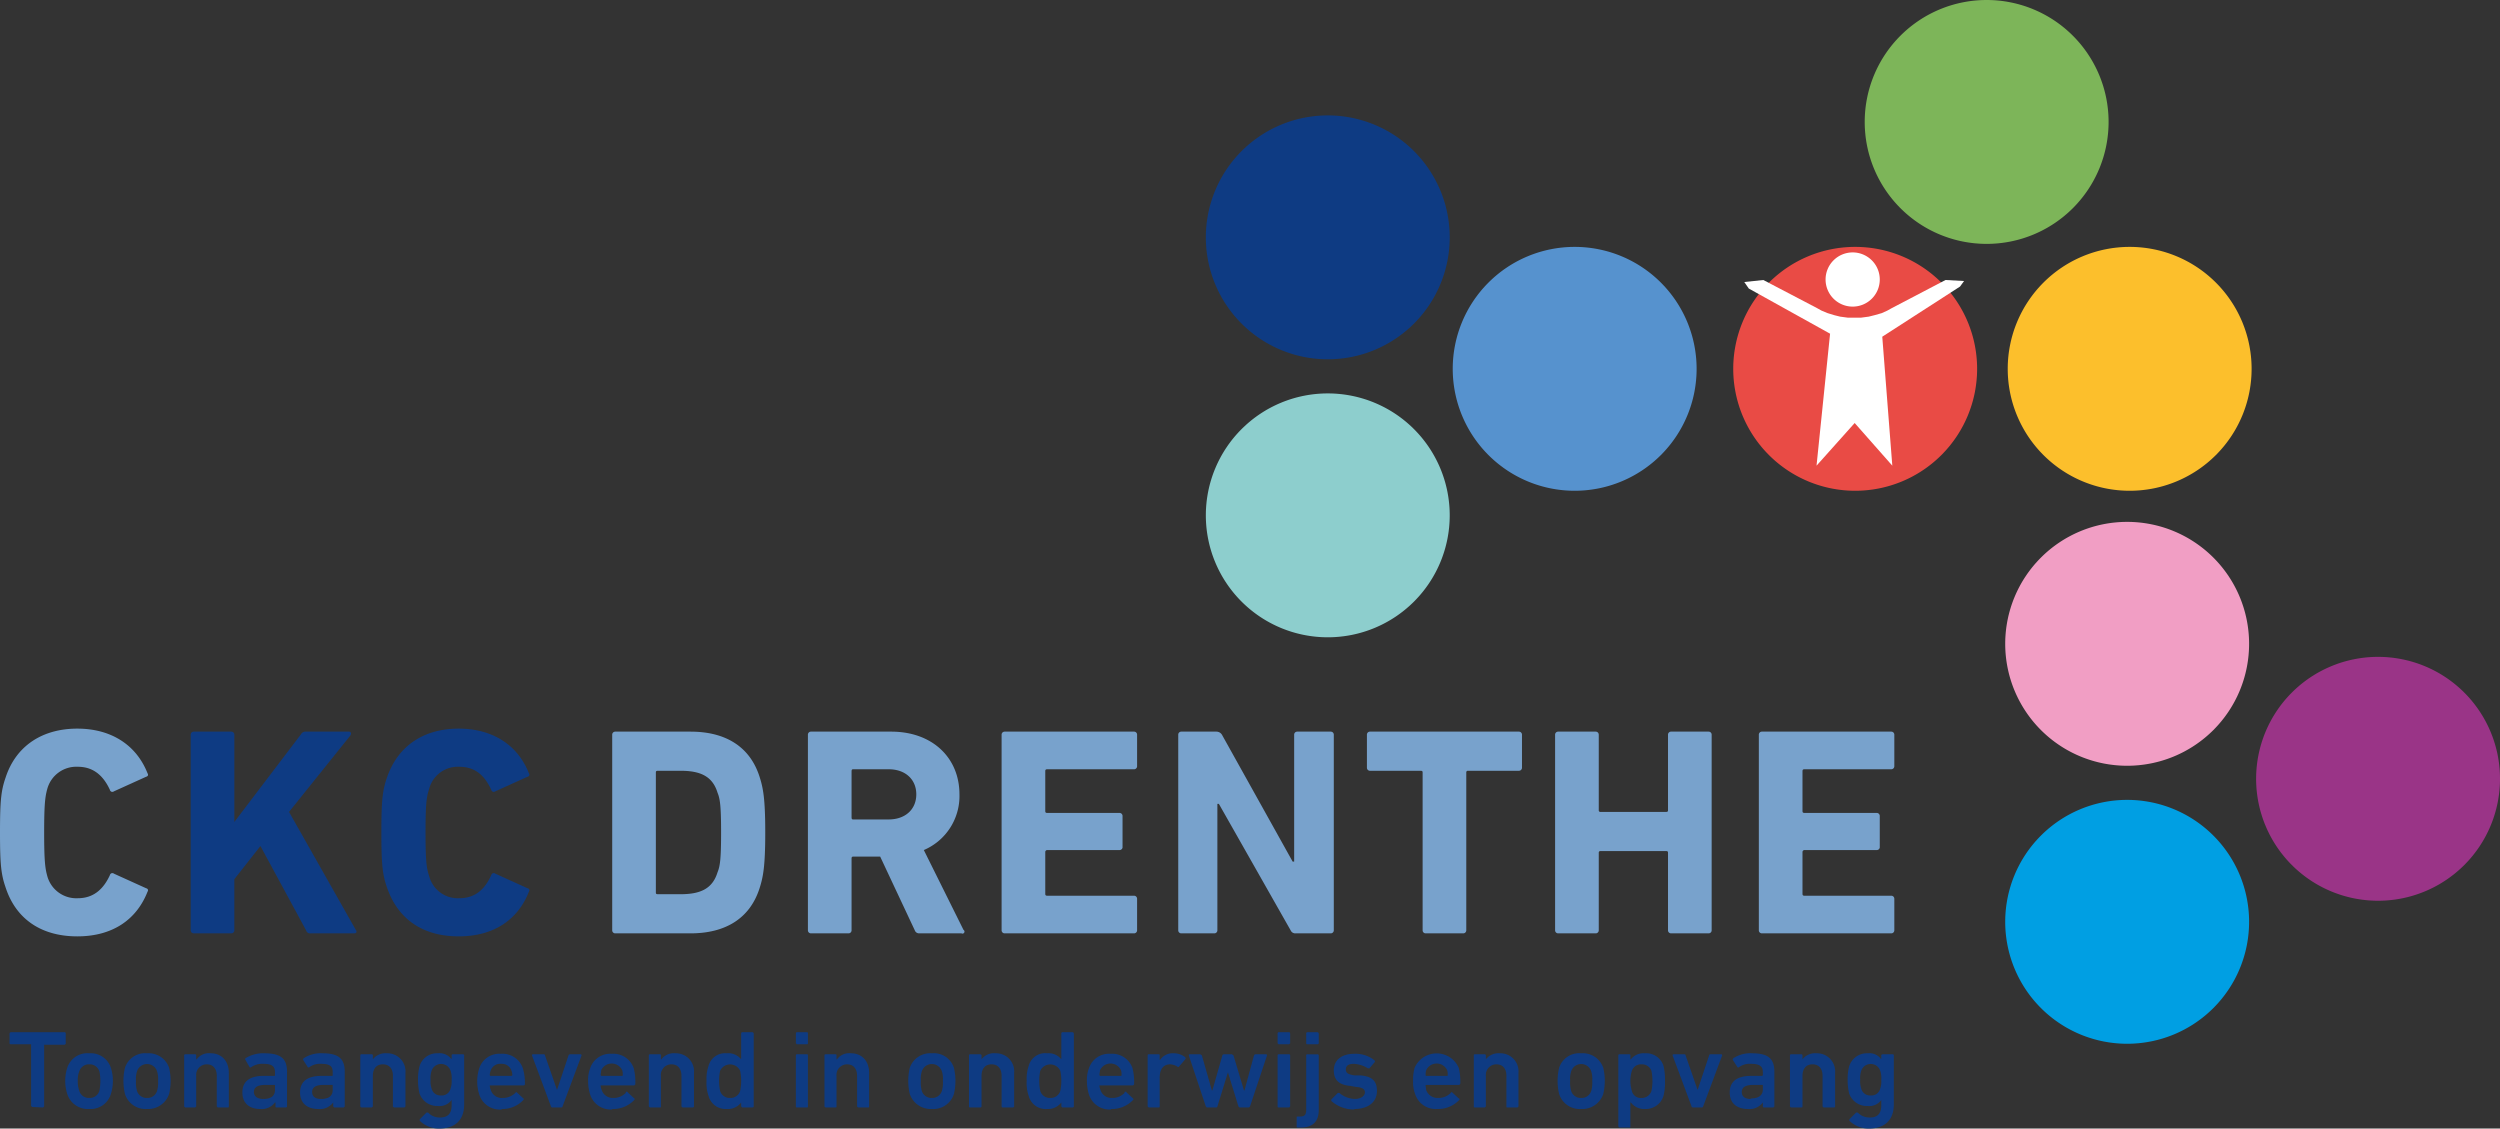
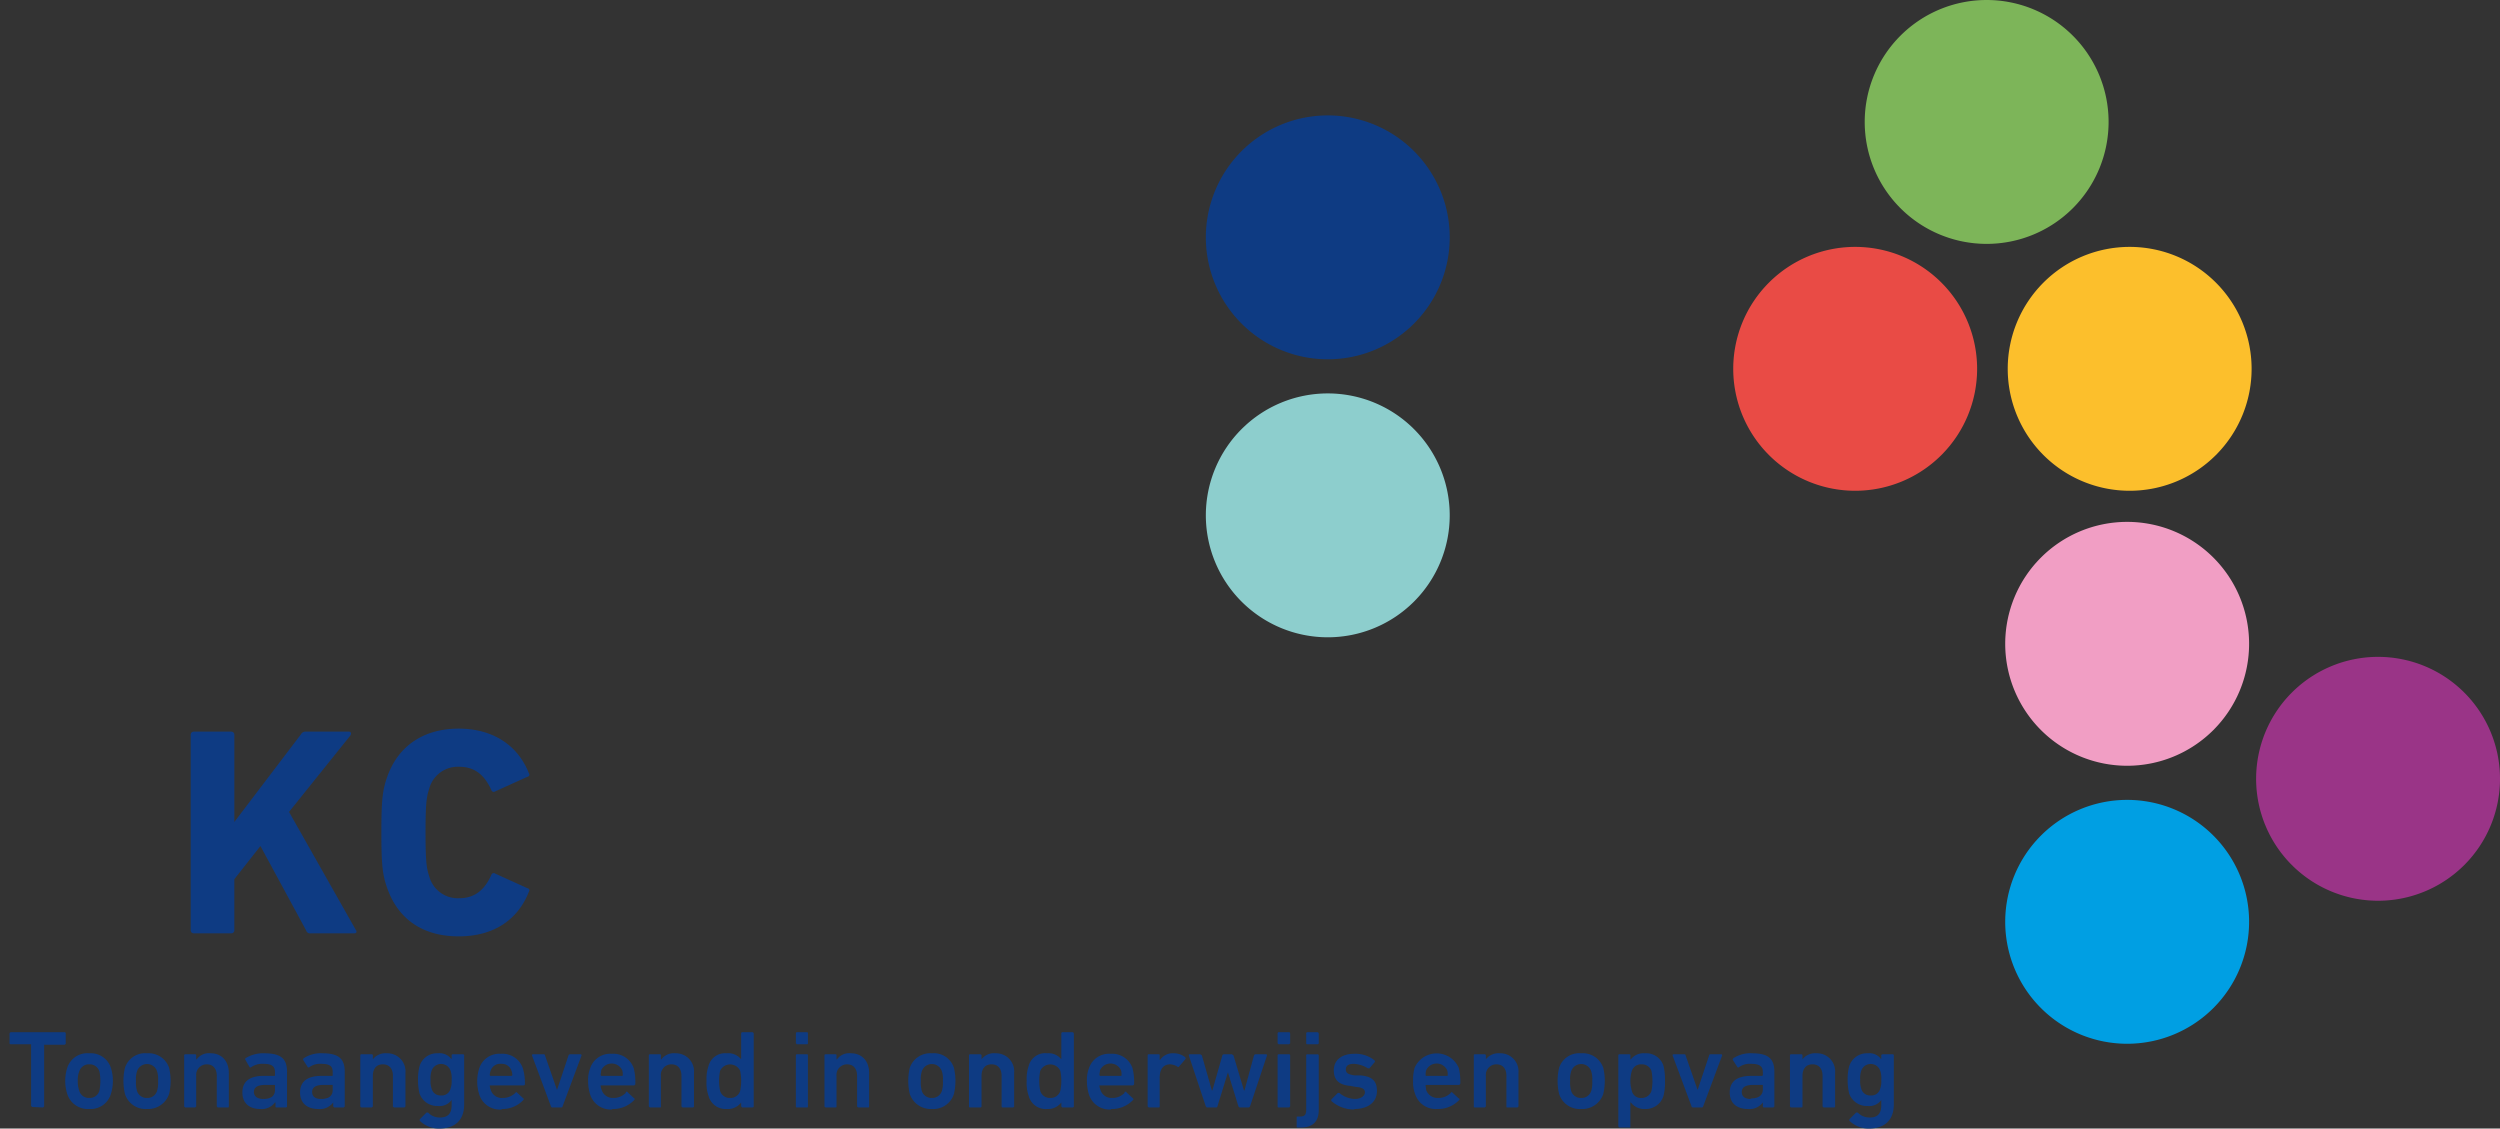
<svg xmlns="http://www.w3.org/2000/svg" viewBox="0 0 498.2 224.9">
  <rect x="0" y="0" width="498.2" height="224.9" fill="#333333" stroke="none" />
  <defs>
    <style>.cls-4{fill:#0e3b83}.cls-9{fill:#78a2cc}.cls-11{fill:#fff}</style>
  </defs>
  <g id="Laag_2" data-name="Laag 2">
    <g id="Laag_1-2" data-name="Laag 1">
      <path d="M369.7 97.8A24.3 24.3 0 11394 73.5a24.3 24.3 0 01-24.3 24.3z" fill="#e94b45" />
      <path d="M424.4 97.8a24.3 24.3 0 1124.3-24.3 24.3 24.3 0 01-24.3 24.3z" fill="#fcbf2c" />
      <path d="M395.9 48.6a24.3 24.3 0 1124.3-24.3 24.3 24.3 0 01-24.3 24.3z" fill="#7db559" />
-       <path class="cls-4" d="M240.3 47.3a24.3 24.3 0 1124.3 24.3 24.3 24.3 0 01-24.3-24.3z" />
+       <path class="cls-4" d="M240.3 47.3a24.3 24.3 0 1124.3 24.3 24.3 24.3 0 01-24.3-24.3" />
      <path d="M240.3 102.7a24.3 24.3 0 1124.3 24.3 24.3 24.3 0 01-24.3-24.3z" fill="#8dcecd" />
-       <path d="M289.5 73.5a24.3 24.3 0 1124.3 24.3 24.3 24.3 0 01-24.3-24.3z" fill="#5692ce" />
      <path d="M399.6 128.3a24.3 24.3 0 1124.3 24.3 24.3 24.3 0 01-24.3-24.3z" fill="#f19ec4" />
      <path d="M399.6 183.7a24.3 24.3 0 1124.3 24.3 24.3 24.3 0 01-24.3-24.3z" fill="#009fe3" />
-       <path class="cls-9" d="M122 185.4a.6.6 0 00.6.6h15c7 0 11.9-3 13.8-9.1.7-2.2 1.1-4.4 1.1-11s-.4-8.8-1.1-11c-1.9-6.1-6.8-9.1-13.8-9.1h-15a.6.6 0 00-.6.6v39zm8.7-7.5v-24c0-.2.1-.3.4-.3h4.5c4 0 6.4 1.1 7.4 4.4.5 1.2.7 2.7.7 7.9s-.2 6.7-.7 7.9c-1 3.3-3.4 4.4-7.4 4.4h-4.5c-.3 0-.4-.1-.4-.3zm60.9 8.1a.4.4 0 00.4-.7l-7.9-15.9a11.7 11.7 0 007.1-11.1c0-7.3-5.4-12.5-13.6-12.5h-16a.6.6 0 00-.6.6v39a.6.6 0 00.6.6h7.5a.6.6 0 00.6-.6V171a.3.3 0 01.3-.3h5.4l6.9 14.7a.9.9 0 00.9.6zm-14.5-22.7H170c-.2 0-.3-.1-.3-.4v-9.2c0-.3.1-.4.3-.4h7.1c3.3 0 5.5 2 5.5 5s-2.2 5-5.5 5zm22.5 22.1a.6.6 0 00.6.6H226a.6.6 0 00.6-.6v-6.3a.6.6 0 00-.6-.6h-17.3c-.3 0-.4-.1-.4-.4v-8.3a.4.4 0 01.4-.4h14.4a.6.6 0 00.6-.5v-6.3a.6.6 0 00-.6-.6h-14.4c-.3 0-.4-.1-.4-.4v-7.9c0-.3.1-.4.4-.4H226a.6.6 0 00.6-.6v-6.3a.6.6 0 00-.6-.6h-25.8a.6.6 0 00-.6.6v39zm35.2 0a.6.6 0 00.6.6h6.6a.6.6 0 00.6-.6v-25.2h.3l14.3 25.2a1 1 0 001 .6h7a.6.6 0 00.6-.6v-39a.6.6 0 00-.6-.6h-6.7a.6.6 0 00-.6.6v25.3h-.3l-14.1-25.3a1.3 1.3 0 00-1.1-.6h-7a.6.6 0 00-.6.6v39zm56.8.6a.6.6 0 00.6-.6v-31.5a.3.3 0 01.3-.3h10.2a.6.6 0 00.6-.6v-6.6a.6.6 0 00-.6-.6H273a.6.6 0 00-.6.6v6.6a.6.6 0 00.6.6h10.1c.3 0 .4.1.4.3v31.5a.6.6 0 00.6.6zm18.3-.6a.6.6 0 00.6.6h7.5a.6.6 0 00.6-.6v-15.5a.3.3 0 01.3-.3H332c.3 0 .4.1.4.3v15.5a.6.6 0 00.6.6h7.5a.6.6 0 00.6-.6v-39a.6.6 0 00-.6-.6H333a.6.6 0 00-.6.6v15.1c0 .2-.1.3-.4.3h-13.1a.3.3 0 01-.3-.3v-15.1a.6.6 0 00-.6-.6h-7.5a.6.6 0 00-.6.6v39zm40.6 0a.6.6 0 00.6.6h25.8a.6.6 0 00.6-.6v-6.3a.6.6 0 00-.6-.6h-17.3c-.3 0-.4-.1-.4-.4v-8.3a.4.4 0 01.4-.4H374a.6.6 0 00.6-.5v-6.3a.6.6 0 00-.6-.6h-14.4c-.3 0-.4-.1-.4-.4v-7.9c0-.3.1-.4.4-.4h17.3a.6.6 0 00.6-.6v-6.3a.6.6 0 00-.6-.6h-25.8a.6.6 0 00-.6.6v39z" />
      <path class="cls-4" d="M38 185.4a.6.6 0 00.6.6h7.5a.6.6 0 00.6-.6v-10.2l5.2-6.6 9.1 16.8a.8.8 0 00.9.6h8.7c.4 0 .6-.3.3-.7l-13.3-23.5 12.2-15.2c.3-.4.1-.8-.2-.8H61a1 1 0 00-1 .5l-13.3 17.5v-17.4a.6.6 0 00-.6-.6h-7.5a.6.6 0 00-.6.6v39zm39.1-8.6c2.2 6.5 7.3 9.8 14.3 9.8s11.8-3.3 14-8.9c.2-.3.1-.6-.3-.7l-6.4-2.9a.5.5 0 00-.8.3c-1.2 2.6-3 4.6-6.4 4.6a5.9 5.9 0 01-6-4.5c-.5-1.5-.7-2.9-.7-8.6s.2-7.1.7-8.6a5.9 5.9 0 016-4.5c3.4 0 5.2 2 6.4 4.6a.5.5 0 00.8.3l6.4-2.9c.4-.1.5-.4.3-.7-2.2-5.6-7.2-8.9-14-8.9s-12.1 3.3-14.3 9.8c-.9 2.6-1.1 4.7-1.1 10.9s.2 8.3 1.1 10.9z" />
-       <path class="cls-9" d="M1.1 176.8c2.1 6.5 7.3 9.8 14.3 9.8s11.8-3.3 14-8.9c.2-.3.1-.6-.3-.7l-6.4-2.9a.5.5 0 00-.8.3c-1.2 2.6-3.1 4.6-6.4 4.6a6 6 0 01-6.1-4.5c-.4-1.5-.6-2.9-.6-8.6s.2-7.1.6-8.6a6 6 0 016.1-4.5c3.3 0 5.2 2 6.4 4.6a.5.5 0 00.8.3l6.4-2.9c.4-.1.5-.4.3-.7-2.2-5.6-7.2-8.9-14-8.9S3.2 148.5 1.1 155c-.9 2.6-1.1 4.7-1.1 10.9s.2 8.3 1.1 10.9z" />
      <path class="cls-4" d="M8.6 220.7l.2-.2v-12.3h4.1l.2-.2v-2c0-.2-.1-.3-.2-.3H2.2a.3.3 0 00-.3.3v1.9c0 .1.1.2.3.2h4v12.3l.2.2zm9.2.3a4.2 4.2 0 004.3-3 8.7 8.7 0 000-5.2 4.2 4.2 0 00-4.3-2.9 4.2 4.2 0 00-4.4 2.9 8.6 8.6 0 000 5.2 4.3 4.3 0 004.4 3zm0-2.2a2 2 0 01-2-1.4 5.6 5.6 0 01-.3-2 4.7 4.7 0 01.3-1.9 2 2 0 012-1.4 2 2 0 012 1.4 8.4 8.4 0 01.2 1.9 10.3 10.3 0 01-.2 2 2 2 0 01-2 1.4zm11.5 2.2a4.4 4.4 0 004.4-3 11.4 11.4 0 000-5.2 4.3 4.3 0 00-4.4-2.9 4.2 4.2 0 00-4.4 2.9 11.4 11.4 0 000 5.2 4.3 4.3 0 004.4 3zm0-2.2a2 2 0 01-2-1.4 5.9 5.9 0 01-.2-2 5 5 0 01.2-1.9 2.1 2.1 0 014 0 5 5 0 01.2 1.9 5.9 5.9 0 01-.2 2 2 2 0 01-2 1.4zm16.1 1.9c.2 0 .2-.1.2-.2v-6.7c0-2.3-1.4-3.9-3.6-3.9a3 3 0 00-2.8 1.2h-.1v-.8a.2.2 0 00-.2-.2h-2a.2.2 0 00-.2.2v10.2l.2.2h2l.2-.2v-6.1a2.1 2.1 0 012.1-2.3c1.3 0 2 .9 2 2.3v6.1l.2.2zm11.5 0c.2 0 .3-.1.3-.2v-6.9c0-2.6-1.2-3.7-4.5-3.7a6.6 6.6 0 00-3.8 1c0 .1-.1.2 0 .3l.8 1.4c.1.1.2.2.3.1a3.9 3.9 0 012.5-.7c1.7 0 2.3.5 2.3 1.7v.5c0 .1 0 .2-.1.2h-2.2c-2.6 0-4.2 1-4.2 3.3s1.6 3.3 3.5 3.3a3.3 3.3 0 003-1.3h.1v.8c0 .1 0 .2.2.2zm-4.4-1.7c-1.2 0-1.9-.5-1.9-1.4s.7-1.4 2.3-1.4h1.8a.1.1 0 01.1.1v.9c0 1.2-.8 1.8-2.3 1.8zm16 1.7l.2-.2v-6.9c0-2.6-1.2-3.7-4.4-3.7a6.2 6.2 0 00-3.8 1 .4.4 0 00-.1.3l.9 1.4a.2.2 0 00.3.1 3.6 3.6 0 012.4-.7c1.8 0 2.3.5 2.3 1.7v.5c0 .1 0 .2-.1.2h-2.1c-2.7 0-4.3 1-4.3 3.3s1.6 3.3 3.6 3.3a3.3 3.3 0 003-1.3v.8l.2.2zM64 219c-1.2 0-1.8-.5-1.8-1.4s.7-1.4 2.3-1.4h1.7a.1.1 0 01.1.1v.9c0 1.2-.8 1.8-2.3 1.8zm16.6 1.7l.2-.2v-6.7a3.6 3.6 0 00-3.7-3.9 3.2 3.2 0 00-2.8 1.2v-.8a.2.2 0 00-.2-.2H72a.2.2 0 00-.2.2v10.2l.2.2h2.1l.2-.2v-6.1c0-1.4.7-2.3 2-2.3s2 .9 2 2.3v6.1l.2.2zm6.9 4.2c3.3 0 5-1.8 5-4.8v-9.8a.2.2 0 00-.2-.2h-2.1a.2.2 0 00-.2.2v.8a3 3 0 00-2.8-1.2 3.6 3.6 0 00-3.6 2.6 10.1 10.1 0 00-.3 2.7 11.2 11.2 0 00.3 2.7 3.7 3.7 0 003.6 2.5 3 3 0 002.8-1.2v1c0 1.7-.7 2.5-2.4 2.5a3.2 3.2 0 01-2.3-1H85l-1.3 1.3c-.1.2-.1.2 0 .4a5.5 5.5 0 003.8 1.5zm.4-6.6a1.8 1.8 0 01-1.9-1.4 4.4 4.4 0 01-.2-1.7 4.7 4.7 0 01.2-1.8 2 2 0 013.8 0 4.7 4.7 0 01.2 1.8 4.4 4.4 0 01-.2 1.7 1.8 1.8 0 01-1.9 1.4zM100 221a5.7 5.7 0 004.3-1.8c.1-.1.1-.3 0-.3l-1.3-1.2c-.1-.1-.2-.1-.3.1a3.6 3.6 0 01-2.5 1 2.3 2.3 0 01-2.4-1.6 2.4 2.4 0 01-.2-.9h6.7c.2 0 .3-.1.3-.2a10.3 10.3 0 00-.4-3.2 4.3 4.3 0 00-4.4-2.9 4.2 4.2 0 00-4.3 2.9 8.6 8.6 0 000 5.2 4.3 4.3 0 004.5 3zm2.1-6.8a.2.2 0 01-.2.2h-4.1a.2.2 0 01-.2-.2 2.9 2.9 0 01.2-.9 2 2 0 012.1-1.3 2 2 0 012 1.3 2.9 2.9 0 01.2.9zm9.7 6.5c.2 0 .3-.1.3-.2l3.8-10.2a.2.2 0 00-.2-.2h-2.1c-.2 0-.2.1-.3.2l-2.3 6.9-2.4-6.9a.2.2 0 00-.2-.2h-2.2a.2.2 0 00-.2.2l3.8 10.2c0 .1.1.2.3.2zm10.2.3a5.8 5.8 0 004.4-1.8c.1-.1.1-.3 0-.3l-1.3-1.2a.2.2 0 00-.4.1 3.4 3.4 0 01-2.5 1 2.3 2.3 0 01-2.3-1.6 2.4 2.4 0 01-.2-.9h6.7l.2-.2a11.2 11.2 0 00-.3-3.2 4.3 4.3 0 00-4.4-2.9 4.2 4.2 0 00-4.3 2.9 6.5 6.5 0 00-.4 2.6 8.9 8.9 0 00.4 2.6 4.3 4.3 0 004.4 3zm2.1-6.8c0 .1 0 .2-.1.2h-4.2a.3.3 0 01-.1-.2c0-.3.1-.6.1-.9a2.3 2.3 0 014.2 0 2.8 2.8 0 01.1.9zm13.9 6.5c.2 0 .3-.1.3-.2v-6.7a3.6 3.6 0 00-3.7-3.9 3.1 3.1 0 00-2.8 1.2h-.1v-.8c0-.1 0-.2-.2-.2h-2a.2.2 0 00-.2.2v10.2l.2.2h2c.2 0 .2-.1.2-.2v-6.1a2.1 2.1 0 012.1-2.3c1.3 0 2 .9 2 2.3v6.1l.2.2zm11.9 0c.2 0 .3-.1.3-.2V206a.3.3 0 00-.3-.3h-2c-.1 0-.2.1-.2.3v5.1a3.3 3.3 0 00-2.9-1.2 3.4 3.4 0 00-3.6 2.5 8 8 0 00-.4 3 7.7 7.7 0 00.4 3 3.5 3.5 0 003.6 2.6 3.3 3.3 0 002.9-1.3v.8l.2.2zm-4.4-1.9a2 2 0 01-2-1.4 10.1 10.1 0 010-4 2.2 2.2 0 014 0 10.1 10.1 0 010 4 2 2 0 01-2 1.4zm15.3-10.7c.2 0 .2-.1.2-.2V206c0-.2 0-.3-.2-.3h-2c-.1 0-.2.1-.2.3v1.9l.2.2zm0 12.6c.2 0 .2-.1.2-.2v-10.2c0-.1 0-.2-.2-.2h-2a.2.2 0 00-.2.2v10.2a.2.2 0 00.2.2zm12.2 0c.2 0 .2-.1.2-.2v-6.7c0-2.3-1.4-3.9-3.6-3.9a3 3 0 00-2.8 1.2h-.1v-.8c0-.1 0-.2-.2-.2h-2a.2.2 0 00-.2.2v10.2l.2.2h2c.2 0 .2-.1.2-.2v-6.1a2.1 2.1 0 012.1-2.3c1.3 0 2 .9 2 2.3v6.1l.2.2zm12.7.3a4.3 4.3 0 004.4-3 11.4 11.4 0 000-5.2 4.2 4.2 0 00-4.4-2.9 4.3 4.3 0 00-4.4 2.9 11.4 11.4 0 000 5.2 4.4 4.4 0 004.4 3zm0-2.2a2 2 0 01-2-1.4 5.9 5.9 0 01-.2-2 5 5 0 01.2-1.9 2.1 2.1 0 014 0 5 5 0 01.2 1.9 5.9 5.9 0 01-.2 2 2 2 0 01-2 1.4zm16.1 1.9c.2 0 .3-.1.3-.2v-6.7a3.6 3.6 0 00-3.7-3.9 3.1 3.1 0 00-2.8 1.2v-.8c0-.1-.1-.2-.3-.2h-2a.2.2 0 00-.2.2v10.2a.2.2 0 00.2.2h2c.2 0 .3-.1.3-.2v-6.1c0-1.4.7-2.3 2-2.3s2 .9 2 2.3v6.1a.2.2 0 00.2.2zm11.9 0c.2 0 .3-.1.3-.2V206a.3.3 0 00-.3-.3h-2c-.1 0-.2.1-.2.3v5.1a3.2 3.2 0 00-2.8-1.2 3.4 3.4 0 00-3.7 2.5 8 8 0 00-.4 3 7.7 7.7 0 00.4 3 3.5 3.5 0 003.7 2.6 3.3 3.3 0 002.8-1.3v.8l.2.2zm-4.4-1.9a2 2 0 01-2-1.4 10.1 10.1 0 010-4 2.2 2.2 0 014 0 10.1 10.1 0 010 4 2 2 0 01-2 1.4zm12.1 2.2a5.8 5.8 0 004.4-1.8c.1-.1.1-.3 0-.3l-1.3-1.2a.2.2 0 00-.4.1 3.4 3.4 0 01-2.5 1 2.3 2.3 0 01-2.3-1.6 2.4 2.4 0 01-.2-.9h6.7l.2-.2a11.2 11.2 0 00-.3-3.2 4.3 4.3 0 00-4.4-2.9 4.2 4.2 0 00-4.3 2.9 6.5 6.5 0 00-.4 2.6 8.9 8.9 0 00.4 2.6 4.3 4.3 0 004.4 3zm2.1-6.8c0 .1 0 .2-.1.2h-4.2a.3.3 0 01-.1-.2c0-.3.1-.6.1-.9a2.3 2.3 0 014.2 0 2.8 2.8 0 01.1.9zm7.4 6.5c.2 0 .2-.1.2-.2v-5.7c0-1.7.7-2.7 2.1-2.7a3 3 0 011.5.5c.1.1.2 0 .3-.1l1.2-1.4c.1-.2.1-.2 0-.4a3.6 3.6 0 00-2.3-.8 3 3 0 00-2.7 1.3h-.1v-.9c0-.1 0-.2-.2-.2h-2a.2.2 0 00-.2.2v10.2l.2.2zm18 0l.2-.2 3.4-10.2a.2.2 0 00-.2-.2h-2.1c-.2 0-.2.1-.3.2l-1.9 7h-.1l-2.1-7-.3-.2h-1.6c-.1 0-.3.1-.3.2l-2 7h-.1l-2-7-.3-.2h-2.1c-.2 0-.2.1-.2.2l3.4 10.2.2.2h1.8c.2 0 .3-.1.3-.2l2.1-6.8 2.1 6.8.2.2zm8-12.6l.2-.2V206c0-.2-.1-.3-.2-.3h-2.1c-.1 0-.2.1-.2.3v1.9l.2.2zm0 12.6l.2-.2v-10.2a.2.2 0 00-.2-.2h-2.1a.2.2 0 00-.2.2v10.2a.2.2 0 00.2.2zm5.6-12.6c.2 0 .3-.1.3-.2V206a.3.3 0 00-.3-.3h-2c-.1 0-.2.1-.2.3v1.9a.2.2 0 00.2.2zm-3.3 16.6c2.3 0 3.6-1.1 3.6-3.5v-10.9c0-.1-.1-.2-.3-.2h-2a.2.2 0 00-.2.2v10.9c0 1-.4 1.3-1.2 1.3h-.5c-.2 0-.2.1-.2.2v1.8c0 .1 0 .2.2.2zm10.7-3.7c2.9 0 4.5-1.5 4.5-3.6s-1.1-2.9-3.3-3.1h-1.2c-1.3-.2-1.7-.5-1.7-1.2s.5-1.1 1.6-1.1a5.8 5.8 0 012.8.9h.3l1.1-1.3a.4.4 0 00-.1-.3 6 6 0 00-4-1.3c-2.6 0-4.1 1.3-4.1 3.3s1.1 2.9 3.3 3.1l1.1.2c1.4.1 1.8.5 1.8 1.1s-.7 1.3-2 1.3a5 5 0 01-3.1-1.2h-.3l-1.3 1.3v.3a6.8 6.8 0 004.6 1.7zm16.5 0a5.8 5.8 0 004.4-1.8c.1-.1.1-.3-.1-.3l-1.3-1.2c-.1-.1-.2-.1-.3.1a3.4 3.4 0 01-2.5 1 2.4 2.4 0 01-2.4-1.6c0-.3-.1-.5-.1-.9a.1.1 0 01.1-.1h6.6l.2-.2a11.2 11.2 0 00-.3-3.2 4.8 4.8 0 00-8.8 0 9.3 9.3 0 00-.3 2.6 6.5 6.5 0 00.4 2.6 4.3 4.3 0 004.4 3zm2.1-6.8c0 .1 0 .2-.1.2h-4.2c-.1 0-.1-.1-.1-.2a2.8 2.8 0 01.1-.9 2.3 2.3 0 014.2 0 2.8 2.8 0 01.1.9zm13.9 6.5l.2-.2v-6.7a3.6 3.6 0 00-3.7-3.9 3.2 3.2 0 00-2.8 1.2v-.8a.2.2 0 00-.2-.2h-2c-.2 0-.2.1-.2.2v10.2c0 .1 0 .2.2.2h2l.2-.2v-6.1a2.1 2.1 0 012.1-2.3c1.3 0 2 .9 2 2.3v6.1c0 .1 0 .2.2.2zm12.7.3a4.4 4.4 0 004.4-3 11.4 11.4 0 000-5.2 4.3 4.3 0 00-4.4-2.9 4.2 4.2 0 00-4.4 2.9 11.4 11.4 0 000 5.2 4.3 4.3 0 004.4 3zm0-2.2a2 2 0 01-2-1.4 5.9 5.9 0 01-.2-2 5 5 0 01.2-1.9 2.1 2.1 0 014 0 5 5 0 01.2 1.9 5.9 5.9 0 01-.2 2 2 2 0 01-2 1.4zm9.6 5.9c.2 0 .2-.1.2-.2v-4.8h.1a3.3 3.3 0 002.8 1.3 3.7 3.7 0 003.7-2.6 11 11 0 00.3-3 11.5 11.5 0 00-.3-3 3.6 3.6 0 00-3.7-2.5 3.2 3.2 0 00-2.8 1.2h-.1v-.8c0-.1 0-.2-.2-.2h-2a.2.2 0 00-.2.2v14.2l.2.2zm2.4-5.9a1.8 1.8 0 01-1.9-1.4 6.8 6.8 0 010-4 1.9 1.9 0 011.9-1.3 2 2 0 012 1.3 10.1 10.1 0 010 4 2 2 0 01-2 1.4zm12 1.9c.2 0 .3-.1.3-.2l3.8-10.2a.2.2 0 00-.2-.2h-2.1c-.2 0-.3.1-.3.2l-2.3 6.9-2.4-6.9a.2.2 0 00-.2-.2h-2.2a.2.2 0 00-.2.2l3.8 10.2c0 .1.1.2.3.2zm14.3 0l.2-.2v-6.9c0-2.6-1.2-3.7-4.4-3.7a6.2 6.2 0 00-3.8 1 .4.4 0 00-.1.3l.9 1.4a.2.2 0 00.3.1 3.6 3.6 0 012.4-.7c1.8 0 2.4.5 2.4 1.7v.5a.2.2 0 01-.2.2H349c-2.7 0-4.3 1-4.3 3.3s1.6 3.3 3.6 3.3a3.3 3.3 0 003-1.3v.8a.2.2 0 00.2.2zm-4.5-1.7c-1.2 0-1.8-.5-1.8-1.4s.7-1.4 2.3-1.4h1.9v.9c0 1.2-.9 1.8-2.4 1.8zm16.6 1.7a.2.2 0 00.2-.2v-6.7a3.6 3.6 0 00-3.7-3.9 3.2 3.2 0 00-2.8 1.2v-.8a.2.2 0 00-.2-.2h-2.1a.2.2 0 00-.2.2v10.2l.2.2h2.1a.2.2 0 00.2-.2v-6.1c0-1.4.7-2.3 2-2.3s2 .9 2 2.3v6.1l.2.2zm6.9 4.2c3.3 0 5-1.8 5-4.8v-9.8a.2.2 0 00-.2-.2h-2c-.2 0-.3.1-.3.2v.8a2.9 2.9 0 00-2.7-1.2 3.7 3.7 0 00-3.7 2.6 10.1 10.1 0 00-.3 2.7 11.2 11.2 0 00.3 2.7 3.7 3.7 0 003.7 2.5 2.9 2.9 0 002.7-1.2v1c0 1.7-.7 2.5-2.3 2.5a3.3 3.3 0 01-2.4-1h-.3l-1.3 1.3c-.1.2-.1.2 0 .4a5.5 5.5 0 003.8 1.5zm.4-6.6a1.8 1.8 0 01-1.9-1.4 4.4 4.4 0 01-.2-1.7 4.7 4.7 0 01.2-1.8 2 2 0 013.8 0 4.7 4.7 0 01.2 1.8 4.4 4.4 0 01-.2 1.7 1.8 1.8 0 01-1.9 1.4z" />
      <path d="M449.6 155.2a24.3 24.3 0 1124.3 24.3 24.3 24.3 0 01-24.3-24.3z" fill="#9a3487" />
-       <path class="cls-11" d="M351.4 55.8l10.7 5.6.9.5 1.2.5 1.3.4 1.2.3 1.5.2h1.4-.2 1.5l1.5-.2 1.2-.3 1.4-.4 1.1-.5.9-.5 10.7-5.6 3.7.2-.8 1.1-15.5 10 2 25.7-7.5-8.5-7.6 8.5 2.7-26.3-16.2-9-.9-1.3" />
-       <path class="cls-11" d="M369.3 61.1a5.4 5.4 0 115.3-5.3 5.4 5.4 0 01-5.3 5.3z" />
    </g>
  </g>
</svg>